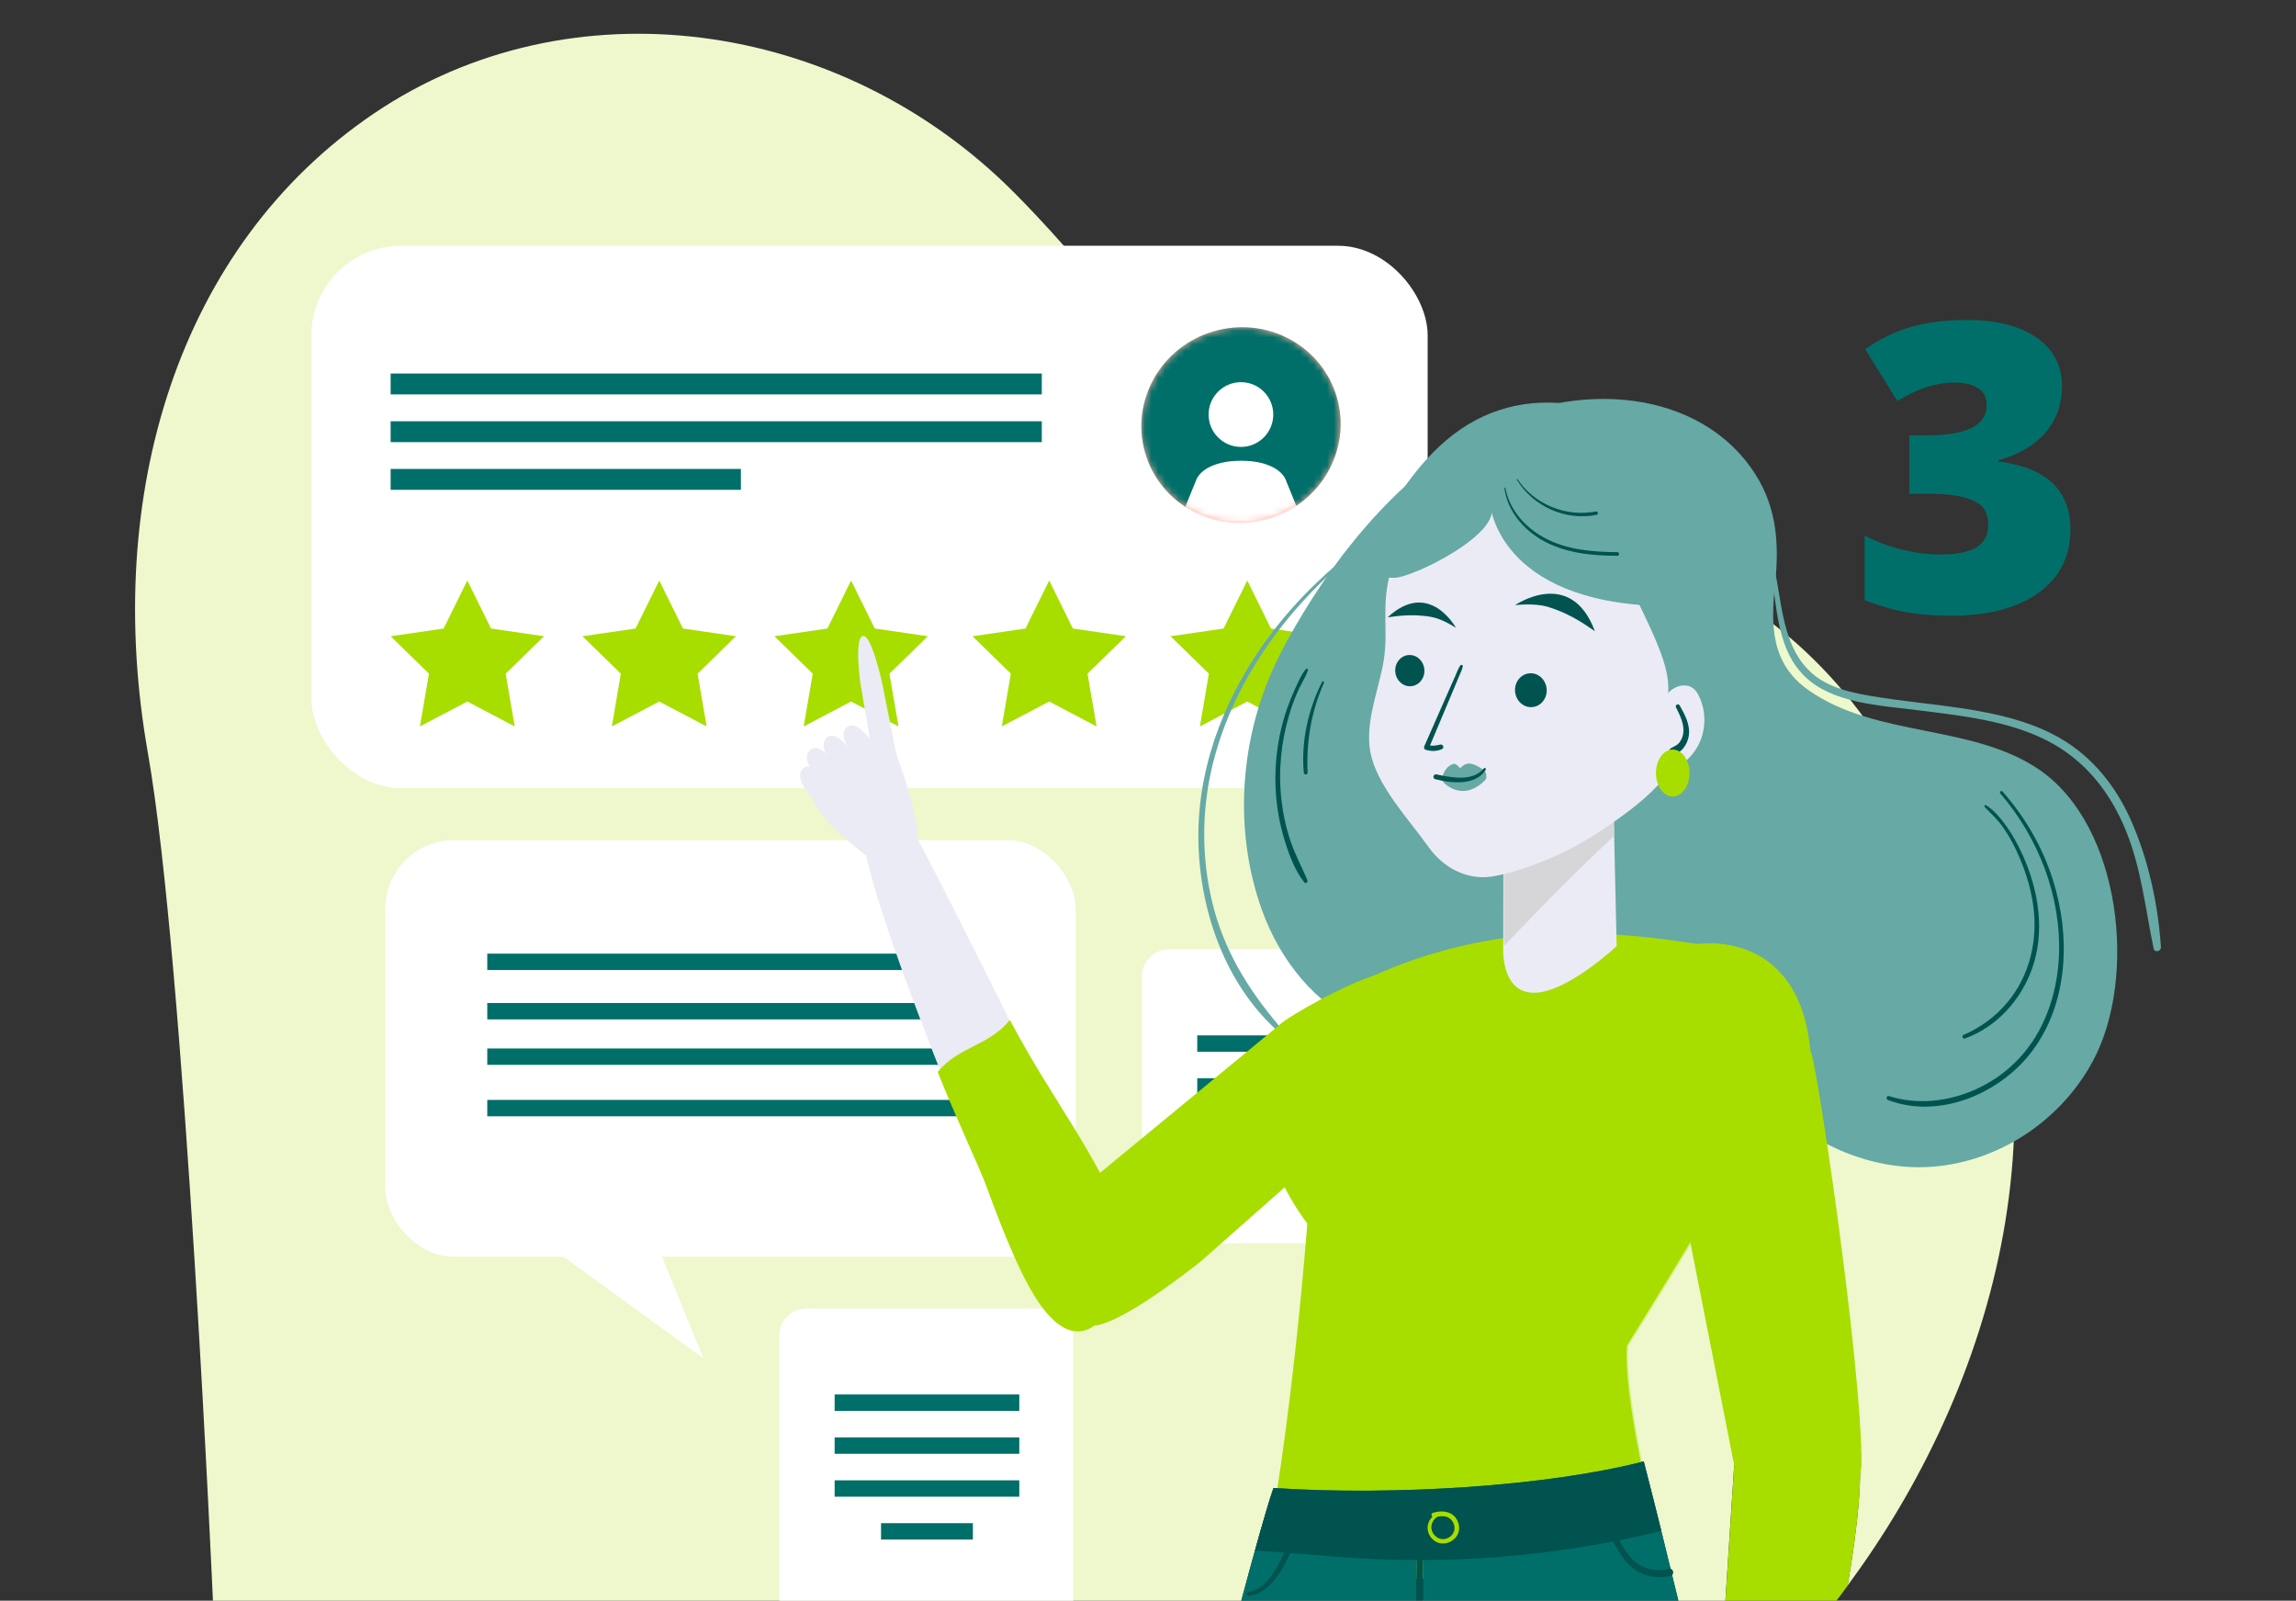
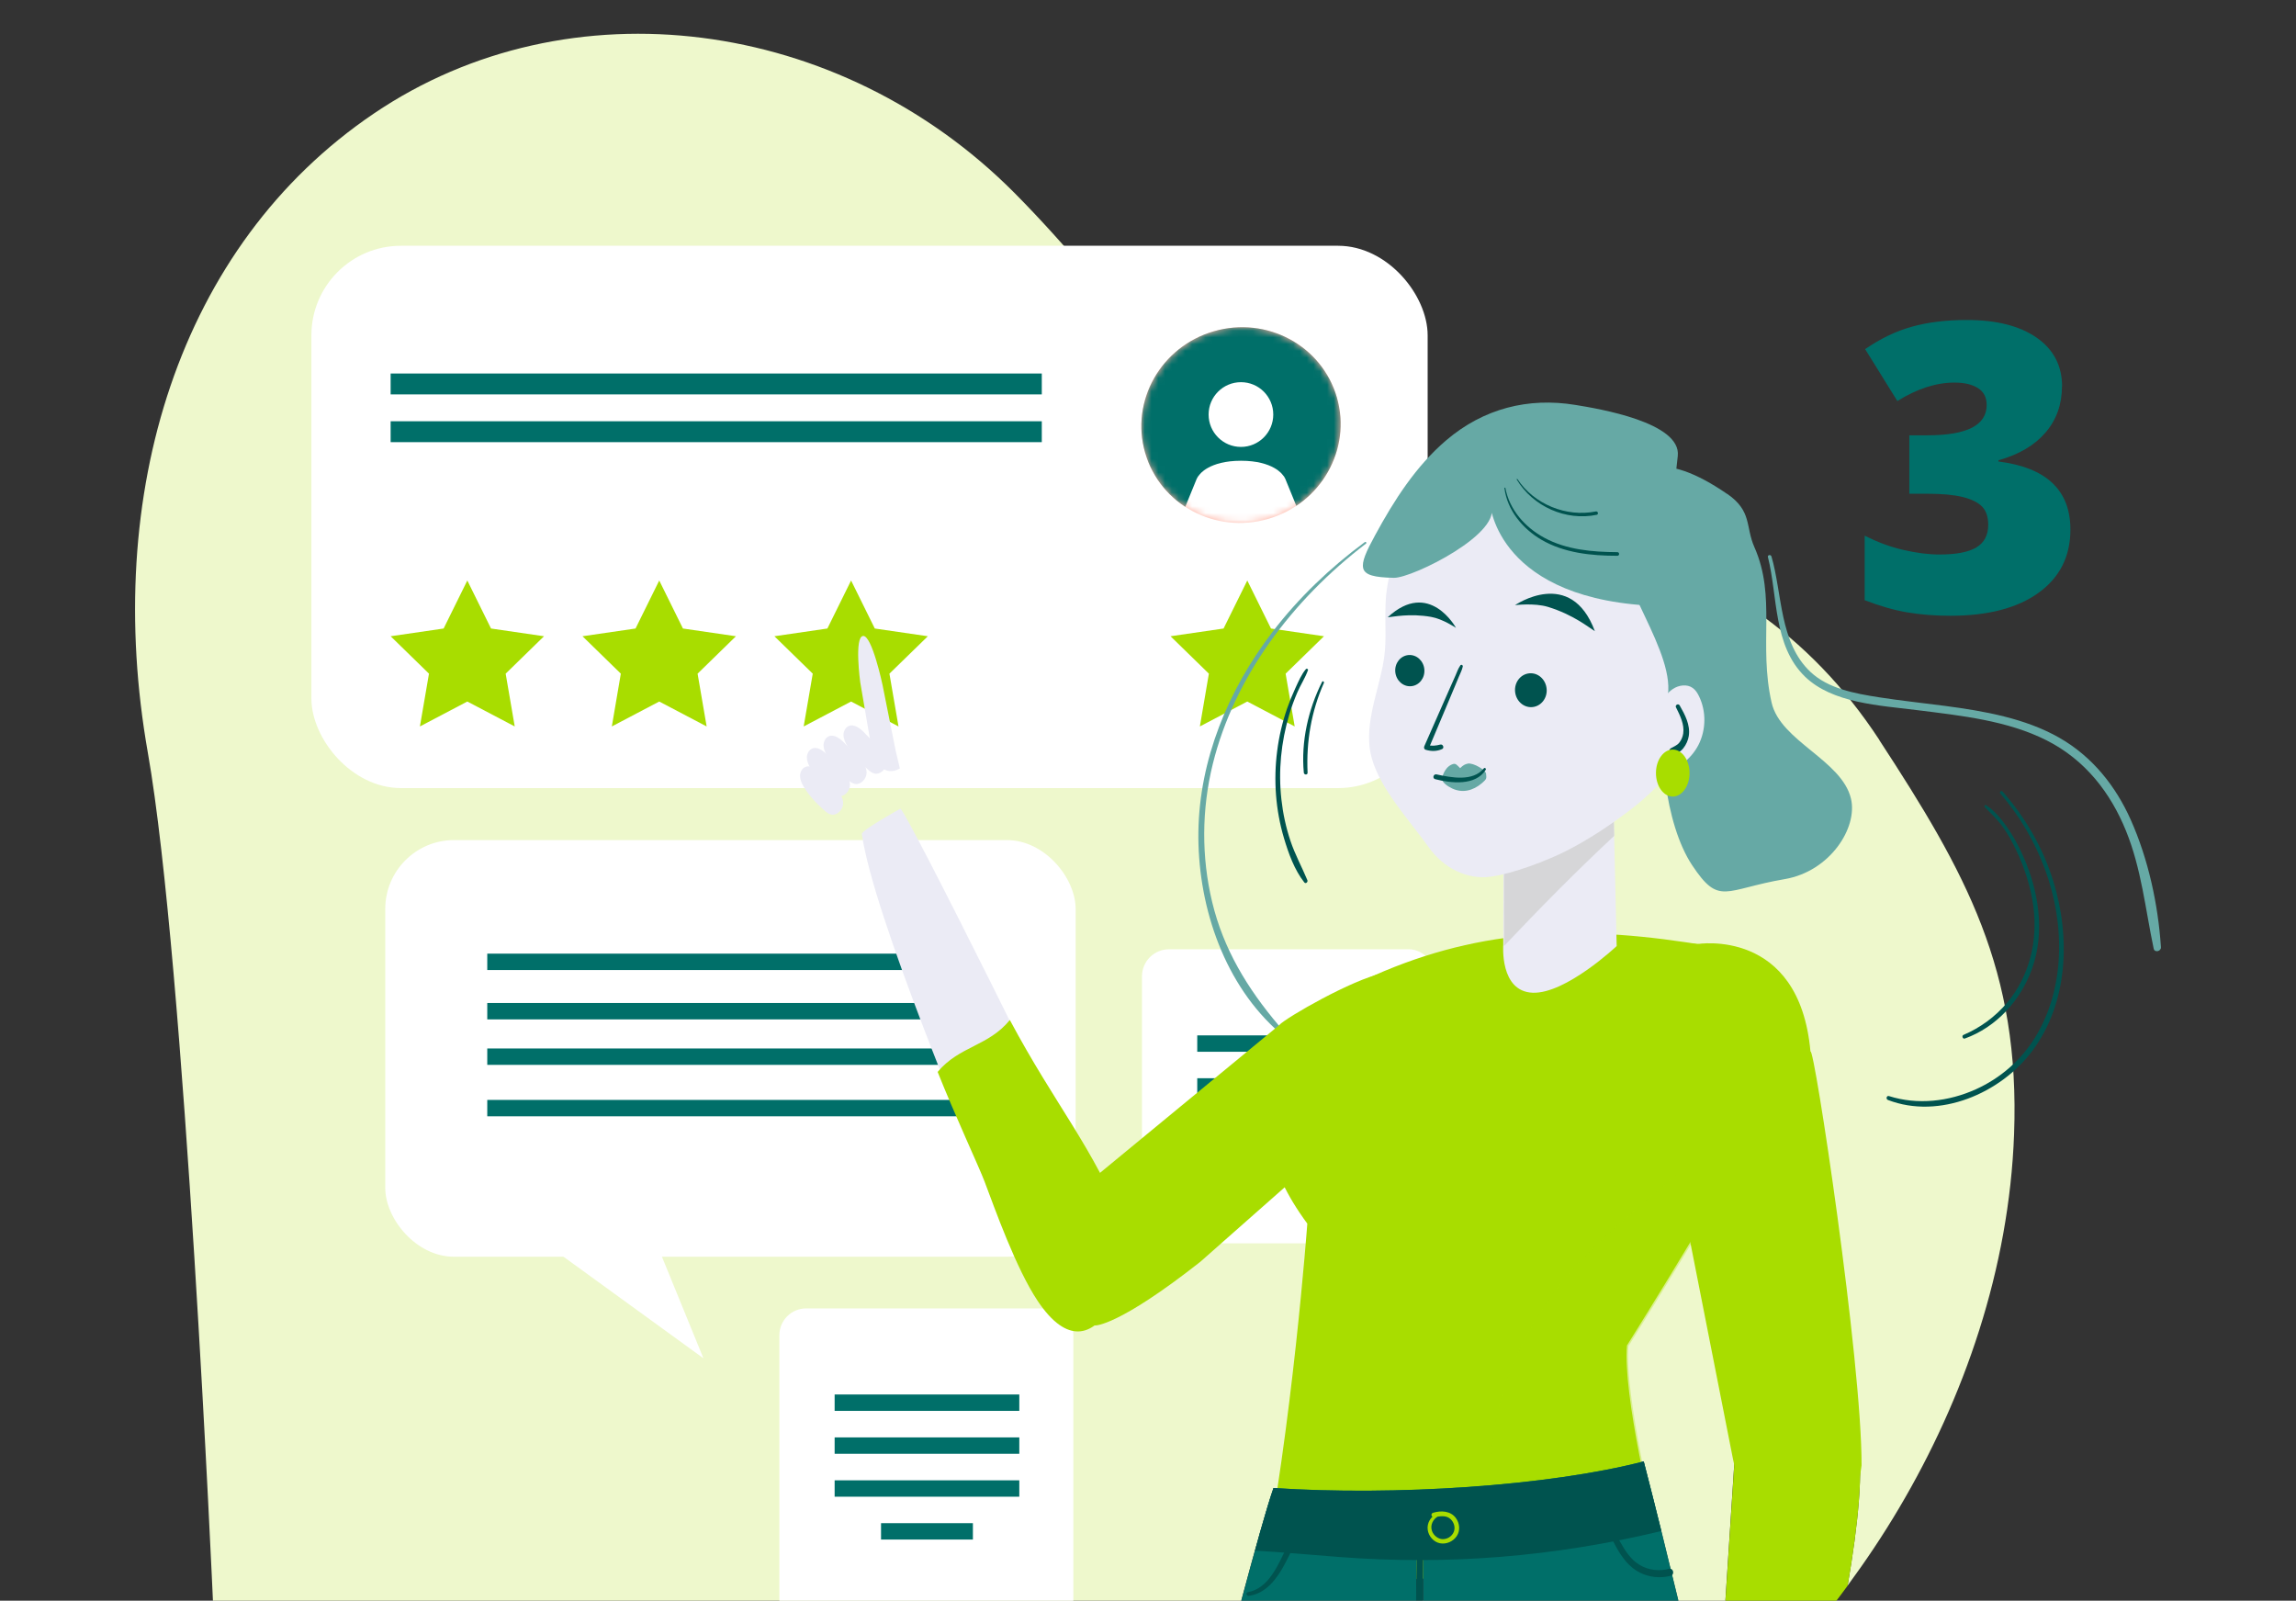
<svg xmlns="http://www.w3.org/2000/svg" xmlns:xlink="http://www.w3.org/1999/xlink" width="340px" height="237px" viewBox="0 0 340 237" version="1.1">
  <rect x="0" y="0" width="340" height="237" fill="#333333" stroke="none" />
  <title>03</title>
  <defs>
    <path d="M10.743,0.597 C2.907,2.855 -1.657,10.909 0.56,18.586 C2.778,26.263 10.922,30.648 18.768,28.381 C26.603,26.113 31.168,18.059 28.95,10.392 C26.733,2.715 18.589,-1.67 10.743,0.597 L10.743,0.597 Z" id="path-1" />
  </defs>
  <g id="03" stroke="none" stroke-width="1" fill="none" fill-rule="evenodd">
    <g transform="translate(20, 5)">
      <path d="M258.314,104.577 C247.922,88.687 233.633,79.439 216.887,74.914 C203.602,71.325 189.522,71.235 176.654,65.915 C157.234,57.89 145.768,39.196 130.186,23.524 C104.402,-2.39 64.318,-7.789 35.361,11.81 C6.394,31.41 -4.833,68.262 1.89,106.427 C7.369,137.502 11.545,232.267 11.545,232.267 L163.737,232.267 C165.815,224.511 167.655,217.938 168.58,215.323 C186.489,216.506 209.221,215.044 223.391,211.385 C225.24,218.505 227.229,226.629 228.591,232.267 L235.483,232.267 L237.233,205.349 C244.76,190.513 255.082,207.994 255.082,207.994 C255.977,212.578 255.172,220.653 253.6,229.771 C256.295,226.112 258.841,222.313 261.188,218.346 C270.883,201.998 277.516,182.876 278.251,162.948 C279.156,138.625 271.151,124.246 258.294,104.577 L258.314,104.577 Z" id="Path" fill="#EEF8CC" fill-rule="nonzero" />
      <rect id="Rectangle" fill="#FFFFFF" fill-rule="nonzero" transform="translate(88.168, 150.23) rotate(180) translate(-88.168, -150.23)" x="37.051" y="119.384" width="102.234" height="61.692" rx="10.19" />
      <polygon id="Path" fill="#FFFFFF" fill-rule="nonzero" points="47.542 169.531 84.166 196.111 73.307 169.531" />
      <rect id="Rectangle" fill="#006F69" fill-rule="nonzero" style="mix-blend-mode: multiply;" x="52.156" y="150.24" width="72.034" height="2.426" />
      <rect id="Rectangle" fill="#006F69" fill-rule="nonzero" style="mix-blend-mode: multiply;" x="52.156" y="157.857" width="72.034" height="2.426" />
      <rect id="Rectangle" fill="#006F69" fill-rule="nonzero" style="mix-blend-mode: multiply;" x="52.156" y="136.199" width="72.034" height="2.426" />
      <rect id="Rectangle" fill="#006F69" fill-rule="nonzero" style="mix-blend-mode: multiply;" x="52.156" y="143.508" width="72.034" height="2.426" />
      <rect id="Rectangle" fill="#FFFFFF" fill-rule="nonzero" transform="translate(108.762, 71.538) rotate(180) translate(-108.762, -71.538)" x="26.113" y="31.39" width="165.298" height="80.297" rx="13.26" />
      <path d="M159.759,44.048 C151.924,46.306 147.359,54.36 149.577,62.037 C151.794,69.714 159.938,74.099 167.784,71.832 C175.62,69.565 180.184,61.51 177.967,53.843 C175.749,46.166 167.605,41.781 159.759,44.048 L159.759,44.048 Z" id="Path" fill="#FFAD9C" fill-rule="nonzero" />
      <g id="Clipped" transform="translate(149.017, 43.451)">
        <mask id="mask-2" fill="white">
          <use xlink:href="#path-1" />
        </mask>
        <g id="Path" />
        <g id="Group" mask="url(#mask-2)" fill-rule="nonzero">
          <path d="M10.743,0.597 C2.907,2.855 -1.657,10.909 0.56,18.586 C2.778,26.263 10.922,30.648 18.768,28.381 C26.603,26.113 31.168,18.059 28.95,10.392 C26.733,2.715 18.589,-1.67 10.743,0.597 L10.743,0.597 Z" id="Path" fill="#006F69" />
          <path d="M14.75,17.721 C12.105,17.721 9.957,15.573 9.957,12.928 C9.957,10.283 12.105,8.135 14.75,8.135 C17.395,8.135 19.533,10.283 19.533,12.928 C19.533,15.573 17.385,17.721 14.75,17.721 Z" id="Path" fill="#FFFFFF" />
          <path d="M2.032,37.519 L8.187,22.464 C8.287,22.225 8.426,22.017 8.595,21.848 C8.595,21.848 9.967,19.769 14.76,19.769 C19.553,19.769 20.915,21.848 20.915,21.848 C21.084,22.017 21.224,22.225 21.323,22.464 L27.478,37.519 C27.876,38.504 27.409,39.617 26.434,40.015 C26.196,40.115 25.947,40.154 25.708,40.154 C24.953,40.154 24.237,39.707 23.938,38.961 L20.607,30.827 L20.16,41.656 L21.323,59.267 C21.413,60.619 20.388,61.802 19.026,61.882 C18.966,61.882 18.917,61.882 18.857,61.882 C17.574,61.882 16.49,60.877 16.401,59.575 L15.436,42.322 C15.436,42.322 15.436,41.636 14.75,41.636 C14.064,41.636 14.064,42.322 14.064,42.322 L13.1,59.575 C13.01,60.877 11.926,61.882 10.643,61.882 C10.584,61.882 10.534,61.882 10.474,61.882 C9.122,61.792 8.088,60.619 8.177,59.267 L9.341,41.656 L8.893,30.827 L5.562,38.961 C5.264,39.707 4.548,40.154 3.792,40.154 C3.553,40.154 3.305,40.105 3.066,40.015 C2.082,39.617 1.614,38.494 2.022,37.519 L2.032,37.519 Z" id="Path" fill="#FFFFFF" />
        </g>
      </g>
      <rect id="Rectangle" fill="#006F69" fill-rule="nonzero" x="37.847" y="50.303" width="96.426" height="3.093" />
      <rect id="Rectangle" fill="#006F69" fill-rule="nonzero" x="37.847" y="57.373" width="96.426" height="3.093" />
-       <rect id="Rectangle" fill="#006F69" fill-rule="nonzero" x="37.847" y="64.433" width="51.868" height="3.093" />
      <polygon id="Path" fill="#A8DD00" fill-rule="nonzero" points="49.203 80.95 52.713 88.06 60.559 89.204 54.881 94.743 56.223 102.559 49.203 98.869 42.182 102.559 43.525 94.743 37.847 89.204 45.693 88.06" />
      <polygon id="Path" fill="#A8DD00" fill-rule="nonzero" points="77.623 80.95 81.133 88.06 88.979 89.204 83.301 94.743 84.643 102.559 77.623 98.869 70.602 102.559 71.935 94.743 66.257 89.204 74.112 88.06" />
      <polygon id="Path" fill="#A8DD00" fill-rule="nonzero" points="106.032 80.95 109.543 88.06 117.398 89.204 111.71 94.743 113.053 102.559 106.032 98.869 99.012 102.559 100.354 94.743 94.676 89.204 102.522 88.06" />
-       <polygon id="Path" fill="#A8DD00" fill-rule="nonzero" points="135.367 80.95 138.877 88.06 146.723 89.204 141.045 94.743 142.387 102.559 135.367 98.869 128.347 102.559 129.689 94.743 124.011 89.204 131.857 88.06" />
      <polygon id="Path" fill="#A8DD00" fill-rule="nonzero" points="164.702 80.95 168.212 88.06 176.058 89.204 170.38 94.743 171.722 102.559 164.702 98.869 157.681 102.559 159.014 94.743 153.336 89.204 161.191 88.06" />
      <rect id="Rectangle" fill="#FFFFFF" fill-rule="nonzero" x="149.11" y="135.552" width="43.535" height="43.535" rx="4" />
      <rect id="Rectangle" fill="#006F69" fill-rule="nonzero" style="mix-blend-mode: multiply;" x="157.293" y="148.301" width="27.346" height="2.426" />
      <rect id="Rectangle" fill="#006F69" fill-rule="nonzero" style="mix-blend-mode: multiply;" x="157.293" y="154.645" width="27.346" height="2.426" />
      <rect id="Rectangle" fill="#006F69" fill-rule="nonzero" style="mix-blend-mode: multiply;" x="157.293" y="160.999" width="27.346" height="2.426" />
      <rect id="Rectangle" fill="#006F69" fill-rule="nonzero" style="mix-blend-mode: multiply;" x="164.165" y="167.353" width="13.603" height="2.426" />
      <path d="M134.969,188.723 L99.39,188.723 C97.192,188.723 95.412,190.503 95.412,192.7 L95.412,232.257 L138.947,232.257 L138.947,192.7 C138.947,190.503 137.167,188.723 134.969,188.723 Z" id="Path" fill="#FFFFFF" fill-rule="nonzero" />
      <rect id="Rectangle" fill="#006F69" fill-rule="nonzero" style="mix-blend-mode: multiply;" x="103.596" y="201.471" width="27.346" height="2.426" />
      <rect id="Rectangle" fill="#006F69" fill-rule="nonzero" style="mix-blend-mode: multiply;" x="103.596" y="207.825" width="27.346" height="2.426" />
      <rect id="Rectangle" fill="#006F69" fill-rule="nonzero" style="mix-blend-mode: multiply;" x="103.596" y="214.179" width="27.346" height="2.426" />
      <rect id="Rectangle" fill="#006F69" fill-rule="nonzero" style="mix-blend-mode: multiply;" x="110.467" y="220.523" width="13.603" height="2.426" />
-       <path d="M170.499,90.069 C176.913,78.325 186.151,66.452 198.451,59.243 C211.617,51.516 230.342,51.884 239.221,64.155 C243.08,69.485 243.527,75.203 242.861,81.477 C242.225,87.474 242.185,93.221 247.783,97.169 C257.896,104.299 272.176,102.121 282.14,109.072 C294.122,117.445 296.489,139.689 290.005,151.95 C284.904,161.586 274.612,167.87 264.032,167.821 C255.758,167.781 246.928,163.783 241.429,157.091 C236.368,150.946 236.169,140.336 227.319,137.76 C217.713,134.976 210.225,143.627 201.703,146.59 C195.309,148.808 188.149,149.385 181.815,146.739 C174.844,143.826 169.594,137.223 166.919,129.865 C162.733,118.369 163.548,105.204 168.411,94.295 C169.057,92.853 169.753,91.441 170.509,90.059 L170.499,90.069 Z" id="Path" fill="#66A9A5" fill-rule="nonzero" />
      <path d="M242.314,77.351 C243.945,82.919 243.477,90.148 248.111,94.494 C250.746,96.96 254.625,97.676 258.254,98.243 C261.496,98.75 264.767,99.088 268.019,99.516 C273.876,100.291 279.852,101.345 284.894,104.199 C289.876,107.023 293.326,111.448 295.524,116.371 C298.129,122.208 299.581,128.89 299.999,135.244 C300.039,135.861 299.064,136.099 298.925,135.453 C297.682,129.566 297.115,123.64 294.818,118.001 C292.561,112.443 288.822,107.521 283.064,104.617 C277.287,101.693 270.475,100.967 263.962,100.152 C258.334,99.446 251.353,99.128 247.276,95.17 C242.553,90.576 243.269,83.267 241.797,77.46 C241.727,77.172 242.215,77.072 242.304,77.361 L242.304,77.361 L242.314,77.351 Z" id="Path" fill="#66A9A5" fill-rule="nonzero" />
      <path d="M182.302,75.471 C171.265,83.904 162.763,95.319 159.6,108.097 C157.93,114.849 157.9,121.89 159.501,128.552 C161.172,135.513 164.692,141.32 169.385,146.859 C169.674,147.197 169.156,147.614 168.828,147.316 C160.863,139.928 157.313,128.472 157.462,118.131 C157.622,107.57 161.778,97.229 168.5,88.478 C172.319,83.506 176.933,79.091 182.094,75.272 C182.243,75.163 182.442,75.362 182.292,75.471 L182.292,75.471 L182.302,75.471 Z" id="Path" fill="#66A9A5" fill-rule="nonzero" />
      <path d="M200.808,75.69 C201.822,77.062 202.409,78.594 203.742,79.807 C205.074,81.02 206.804,81.716 208.733,82.193 C211.717,82.929 214.899,83.168 217.683,84.301 C222.923,86.429 226.513,90.884 226.593,95.787 C226.593,96.125 225.897,96.184 225.857,95.856 C225.121,89.781 220.507,85.296 213.258,83.764 C210.503,83.178 207.53,82.83 205.173,81.547 C202.827,80.264 201.246,77.997 200.52,75.779 C200.47,75.64 200.738,75.581 200.818,75.69 L200.818,75.69 L200.808,75.69 Z" id="Path" fill="#FF7151" fill-rule="nonzero" />
      <path d="M276.223,112.502 C281.901,119.085 285.272,127.806 284.894,136.547 C284.705,140.743 283.611,144.94 281.404,148.539 C279.305,151.96 276.243,154.635 272.583,156.286 C268.576,158.095 263.972,158.632 259.736,157.29 C259.368,157.171 259.219,157.727 259.577,157.867 C267.204,160.79 276.253,156.882 280.946,150.608 C286.286,143.458 286.624,133.703 284.049,125.43 C282.527,120.537 279.932,116.033 276.541,112.194 C276.352,111.975 276.024,112.284 276.213,112.502 L276.213,112.502 L276.223,112.502 Z" id="Path" fill="#00534F" fill-rule="nonzero" style="mix-blend-mode: multiply;" />
      <path d="M273.896,114.481 C274.861,115.466 275.825,116.371 276.631,117.504 C277.376,118.568 278.013,119.712 278.57,120.895 C279.793,123.49 280.708,126.265 281.095,129.119 C281.791,134.23 280.578,139.48 277.217,143.468 C275.477,145.536 273.24,147.177 270.754,148.231 C270.455,148.36 270.654,148.887 270.963,148.768 C275.636,147.078 279.206,143.14 280.887,138.506 C282.885,132.997 281.901,126.832 279.524,121.601 C278.868,120.149 278.112,118.737 277.187,117.435 C276.342,116.251 275.348,114.998 274.105,114.223 C273.946,114.123 273.767,114.342 273.906,114.481 L273.906,114.481 L273.896,114.481 Z" id="Path" fill="#00534F" fill-rule="nonzero" style="mix-blend-mode: multiply;" />
      <path d="M173.403,94.047 C172.716,94.842 172.269,95.936 171.821,96.89 C171.364,97.875 170.956,98.879 170.598,99.903 C169.892,101.952 169.395,104.06 169.127,106.208 C168.57,110.514 168.898,114.949 170.141,119.115 C170.807,121.353 171.682,123.799 173.144,125.648 C173.363,125.917 173.711,125.589 173.601,125.32 C172.786,123.361 171.772,121.532 171.096,119.503 C170.419,117.474 169.982,115.436 169.753,113.348 C169.286,109.151 169.703,104.885 170.907,100.848 C171.235,99.734 171.633,98.641 172.09,97.577 C172.567,96.443 173.283,95.379 173.691,94.225 C173.741,94.076 173.522,93.937 173.412,94.056 L173.412,94.056 L173.403,94.047 Z" id="Path" fill="#00534F" fill-rule="nonzero" style="mix-blend-mode: multiply;" />
      <path d="M175.779,95.956 C173.721,100.053 172.647,104.816 173.074,109.4 C173.104,109.748 173.651,109.778 173.631,109.4 C173.422,104.786 174.178,100.341 176.048,96.115 C176.127,95.936 175.869,95.767 175.779,95.956 L175.779,95.956 Z" id="Path" fill="#00534F" fill-rule="nonzero" style="mix-blend-mode: multiply;" />
      <path d="M200.211,65.895 C198.859,69.594 201.643,73.224 204.746,74.954 C208.694,77.152 213.337,77.579 217.494,79.29 C225.141,82.442 231.455,88.856 233.673,96.91 C235.055,101.952 234.737,107.113 233.315,112.105 C233.176,112.582 233.872,112.751 234.051,112.314 C237.272,104.169 235.433,94.504 230.172,87.643 C227.766,84.5 224.664,81.895 221.213,79.966 C219.413,78.962 217.514,78.136 215.555,77.51 C213.357,76.804 211.09,76.356 208.883,75.68 C206.526,74.964 204.199,74 202.479,72.18 C200.898,70.509 199.903,68.312 200.669,66.024 C200.768,65.726 200.311,65.607 200.201,65.895 L200.201,65.895 L200.211,65.895 Z" id="Path" fill="#D1361D" fill-rule="nonzero" />
      <path d="M227.498,81.328 C228.214,82.114 229.089,82.75 229.834,83.506 C230.53,84.212 231.187,84.958 231.803,85.743 C233.076,87.354 234.18,89.114 235.075,90.964 C236.865,94.653 237.829,98.74 237.829,102.837 C237.829,105.164 237.491,107.471 236.954,109.728 C236.855,110.136 237.461,110.315 237.591,109.907 C240.067,101.882 237.929,92.694 232.887,86.101 C232.151,85.147 231.356,84.232 230.501,83.377 C229.645,82.521 228.77,81.587 227.736,81.01 C227.537,80.901 227.329,81.149 227.488,81.328 L227.488,81.328 L227.498,81.328 Z" id="Path" fill="#D1361D" fill-rule="nonzero" />
      <path d="M202.499,62.047 C202.061,62.713 202.021,63.747 202.011,64.523 C202.001,65.418 202.121,66.323 202.369,67.188 C202.856,68.859 203.871,70.579 205.313,71.593 C205.631,71.812 205.999,71.335 205.73,71.066 C205.134,70.469 204.527,69.893 204.06,69.197 C203.592,68.501 203.234,67.755 202.976,66.969 C202.717,66.184 202.578,65.408 202.558,64.603 C202.548,64.195 202.558,63.797 202.608,63.389 C202.658,62.962 202.787,62.554 202.777,62.126 C202.777,61.977 202.578,61.928 202.499,62.047 L202.499,62.047 L202.499,62.047 Z" id="Path" fill="#D1361D" fill-rule="nonzero" />
      <path d="M197.815,62.355 C197.169,63.648 196.274,64.791 195.2,65.756 C194.126,66.721 192.823,67.516 191.491,68.182 C191.192,68.331 191.381,68.859 191.709,68.739 C194.543,67.675 196.92,65.318 198.173,62.574 C198.282,62.335 197.934,62.107 197.805,62.355 L197.805,62.355 L197.815,62.355 Z" id="Path" fill="#D1361D" fill-rule="nonzero" />
      <path d="M236.189,135.493 L229.735,134.528 C211.736,131.833 196.711,132.848 180.433,140.853 C178.653,141.728 177.569,144.373 177.569,144.373 C177.569,144.373 176.077,147.565 174.158,152.606 C174.158,152.606 160.814,158.851 173.591,176.173 C173.591,176.173 171.394,206.184 166.68,229.682 C175.64,229.582 184.58,229.016 193.529,228.598 C203.503,228.14 213.984,227.305 223.918,228.489 C224.803,228.598 225.867,228.757 226.98,228.986 C224.405,218.833 220.338,201.322 220.925,194.222 C220.925,194.222 240.514,162.948 241.479,158.603 C242.443,154.257 246.769,137.551 236.179,135.463 L236.189,135.493 Z" id="Path" fill="#A8DD00" fill-rule="nonzero" />
      <path d="M218.459,89.383 C218.339,89.89 219.403,135.075 219.403,135.075 C219.403,135.075 211.886,142.165 206.973,141.986 C202.061,141.807 202.608,134.916 202.608,134.916 L202.648,106.894 L218.468,89.373 L218.459,89.383 Z" id="Path" fill="#EBEBF5" fill-rule="nonzero" />
      <path d="M202.687,109.022 L218.459,89.383 C218.399,89.691 218.727,104.955 219.035,118.757 C213.487,123.928 208.067,129.417 202.727,135.065 L202.687,109.012 L202.687,109.022 Z" id="Path" fill="#D6D6D8" fill-rule="nonzero" />
      <path d="M207.56,59.402 C199.058,60.565 192.962,65.478 188.845,72.826 C186.698,76.674 185.315,80.205 185.176,84.51 C185.057,88.011 185.425,90.288 184.759,93.629 C183.883,97.994 181.875,102.867 183.148,107.302 C184.48,111.936 188.587,116.291 191.6,120.487 C193.718,123.441 197.149,125.29 200.758,124.803 C204.06,124.356 209.091,122.436 212.025,120.945 C215.326,119.264 218.419,117.186 221.372,114.949 C227.458,110.345 231.147,104.488 234.508,97.577 C236.845,92.764 238.068,87.364 237.332,82.024 C235.353,67.556 222.028,57.443 207.56,59.412 L207.56,59.402 Z" id="Path" fill="#EBEBF5" fill-rule="nonzero" />
      <path d="M204.358,97.388 C204.477,98.77 205.611,99.804 206.904,99.695 C208.196,99.585 209.151,98.382 209.032,97 C208.912,95.618 207.779,94.583 206.486,94.693 C205.193,94.802 204.239,96.005 204.358,97.388 Z" id="Path" fill="#00534F" fill-rule="nonzero" style="mix-blend-mode: multiply;" />
      <path d="M186.618,94.474 C186.727,95.747 187.772,96.702 188.965,96.602 C190.158,96.503 191.033,95.389 190.924,94.116 C190.814,92.843 189.77,91.889 188.577,91.988 C187.384,92.088 186.509,93.201 186.618,94.474 Z" id="Path" fill="#00534F" fill-rule="nonzero" style="mix-blend-mode: multiply;" />
      <path d="M197.357,108.067 C196.95,108.137 196.642,108.316 196.224,108.734 C195.717,108.266 195.597,107.938 195.021,108.177 C193.758,108.694 193.509,110.365 193.509,110.365 C193.629,110.862 194.275,111.379 195.051,111.747 C196.552,112.453 198.123,112.095 199.466,110.941 C200.192,110.315 200.132,110.255 200.062,109.539 C200.013,109.032 198.213,107.918 197.357,108.058 L197.357,108.067 Z" id="Path" fill="#66A9A5" fill-rule="nonzero" />
      <path d="M196.244,93.539 C195.926,93.977 195.747,94.534 195.528,95.031 C195.309,95.528 195.08,96.045 194.852,96.552 C194.414,97.527 193.987,98.511 193.559,99.486 C192.684,101.485 191.809,103.473 190.924,105.472 C190.824,105.691 190.884,105.949 191.143,106.019 C191.938,106.258 192.783,106.258 193.549,105.91 C193.927,105.741 193.678,105.144 193.29,105.243 C192.624,105.412 192.018,105.492 191.341,105.303 L191.6,105.76 C192.445,103.752 193.29,101.743 194.136,99.734 C194.553,98.75 194.961,97.766 195.379,96.771 C195.587,96.264 195.806,95.747 196.015,95.24 C196.224,94.733 196.502,94.225 196.612,93.689 C196.651,93.47 196.383,93.34 196.244,93.529 L196.244,93.529 L196.244,93.539 Z" id="Path" fill="#00534F" fill-rule="nonzero" style="mix-blend-mode: multiply;" />
      <path d="M185.504,86.4 C186.27,86.34 188.756,85.783 191.928,86.34 C193.648,86.638 195.607,87.961 195.607,87.961 C195.607,87.961 191.65,80.692 185.494,86.4 L185.504,86.4 Z" id="Path" fill="#00534F" fill-rule="nonzero" />
      <path d="M216.161,88.448 C215.356,87.961 212.979,86.002 209.231,84.858 C207.202,84.242 204.348,84.6 204.348,84.6 C204.348,84.6 212.621,78.892 216.171,88.448 L216.161,88.448 Z" id="Path" fill="#00534F" fill-rule="nonzero" />
      <path d="M199.734,108.764 C198.103,110.772 194.891,110.126 192.724,109.658 C192.266,109.559 192.067,110.245 192.525,110.365 C194.872,110.971 198.491,111.389 200.013,108.982 C200.122,108.813 199.863,108.594 199.734,108.764 L199.734,108.764 Z" id="Path" fill="#00534F" fill-rule="nonzero" style="mix-blend-mode: multiply;" />
      <path d="M235.771,68.123 C239.48,70.678 238.456,72.985 239.788,75.988 C243.08,83.406 240.385,90.377 242.344,99.028 C243.647,104.756 252.735,107.53 254.098,113.248 C255.132,117.554 250.995,124.018 244.303,125.161 C235.333,126.692 234.617,129.188 230.57,123.093 C226.493,116.937 225.37,104.856 226.871,98.561 C228.492,91.779 218.956,80.801 219.393,73.671 C220.099,62.266 226.702,61.898 235.761,68.133 L235.771,68.123 Z" id="Path" fill="#66A9A5" fill-rule="nonzero" />
      <path d="M231.594,98.084 C231.366,97.616 231.087,97.159 230.66,96.861 C229.815,96.254 228.591,96.433 227.726,97.01 C226.861,97.587 226.265,98.481 225.688,99.347 L225.688,109.559 C228.154,109.141 230.371,107.511 231.515,105.293 C232.649,103.076 232.688,100.321 231.594,98.084 L231.594,98.084 Z" id="Path" fill="#EBEBF5" fill-rule="nonzero" />
      <path d="M228.194,99.744 C228.77,100.908 229.457,102.25 229.258,103.593 C229.188,104.09 228.979,104.587 228.661,104.975 C228.313,105.393 227.856,105.532 227.408,105.8 C227.12,105.979 227.12,106.486 227.498,106.566 C228.9,106.864 229.914,105.124 230.083,103.961 C230.332,102.33 229.506,100.808 228.731,99.446 C228.532,99.098 228.015,99.386 228.184,99.744 L228.184,99.744 L228.194,99.744 Z" id="Path" fill="#00534F" fill-rule="nonzero" style="mix-blend-mode: multiply;" />
      <path d="M181.865,79.141 C182.143,80.155 183.516,80.503 186.429,80.553 C189.164,80.602 203.006,73.741 200.669,69.644 C200.669,69.644 201.673,84.093 225.986,84.739 C225.986,84.739 228.452,62.554 228.452,62.514 C228.999,57.532 216.679,55.504 213.308,54.957 C206.287,53.803 199.684,55.494 194.185,60.168 C189.651,64.026 186.439,69.077 183.625,74.258 C182.312,76.664 181.616,78.196 181.875,79.141 L181.865,79.141 Z" id="Path" fill="#66A9A5" fill-rule="nonzero" />
      <path d="M202.787,67.297 C203.205,70.569 205.492,73.303 208.276,74.924 C211.647,76.883 215.684,77.291 219.503,77.291 C219.851,77.291 219.851,76.754 219.503,76.754 C215.823,76.734 211.965,76.406 208.674,74.616 C205.84,73.075 203.523,70.489 202.926,67.258 C202.906,67.158 202.767,67.198 202.777,67.297 L202.777,67.297 L202.787,67.297 Z" id="Path" fill="#00534F" fill-rule="nonzero" style="mix-blend-mode: multiply;" />
      <path d="M204.607,66.005 C207.003,69.992 211.866,72.17 216.44,71.225 C216.768,71.156 216.639,70.658 216.311,70.728 C211.935,71.603 207.182,69.674 204.716,65.945 C204.666,65.875 204.557,65.935 204.597,66.005 L204.597,66.005 L204.607,66.005 Z" id="Path" fill="#00534F" fill-rule="nonzero" style="mix-blend-mode: multiply;" />
      <path d="M210.354,185.998 C201.305,198.458 198.988,210.241 201.971,225.376 C202.32,227.146 203.185,228.737 204.348,230.219 C210.603,229.692 216.917,230.179 223.242,229.801 C224.415,229.732 225.857,229.632 227.368,229.622 C224.823,219.609 220.577,201.54 221.143,194.321 C222.257,192.531 240.743,162.978 241.698,158.682 L241.847,158.036 C241.976,157.469 242.145,156.733 242.314,155.918 C235.174,164.44 216.977,176.889 210.364,185.998 L210.354,185.998 Z" id="Path" fill="#A8DD00" fill-rule="nonzero" opacity="0.3" style="mix-blend-mode: multiply;" />
      <ellipse id="Oval" fill="#A8DD00" fill-rule="nonzero" cx="227.706" cy="109.46" rx="2.486" ry="3.48" />
      <path d="M168.59,215.313 C167.655,217.928 165.825,224.511 163.747,232.257 L189.711,232.257 C189.75,227.156 189.85,222.065 190.208,216.973 C190.248,216.417 191.113,216.427 191.083,216.983 C190.934,219.539 190.834,222.095 190.775,224.65 C190.725,227.186 190.715,229.722 190.725,232.257 L228.611,232.257 C227.249,226.619 225.26,218.495 223.411,211.375 C209.231,215.034 186.509,216.496 168.6,215.313 L168.59,215.313 Z" id="Path" fill="#006F69" fill-rule="nonzero" />
      <path d="M255.092,207.994 C255.092,207.994 244.77,190.513 237.243,205.349 L235.492,232.267 L251.741,232.267 C252.377,231.452 252.994,230.607 253.61,229.771 C255.181,220.653 255.987,212.578 255.092,207.994 Z" id="Path" fill="#A8DD00" fill-rule="nonzero" />
      <path d="M231.356,134.777 C231.356,134.777 246.451,132.271 248.101,150.707 C248.609,149.573 255.718,196.529 255.669,211.972 C255.669,211.972 254.078,225.933 246.302,225.038 C246.302,225.038 239.868,226.42 236.646,211.126 L223.967,146.739 C223.967,146.739 223.918,133.862 231.356,134.787 L231.356,134.777 Z" id="Path" fill="#A8DD00" fill-rule="nonzero" />
      <path d="M169.425,146.789 L136.849,173.638 C136.849,173.638 134.134,189.767 142.198,191.249 C142.198,191.249 145.56,191.418 157.751,181.822 L176.197,165.533 C176.197,165.533 199.068,136.249 184.669,139.132 C180.333,139.997 170.419,145.675 169.425,146.779 L169.425,146.789 Z" id="Path" fill="#A8DD00" fill-rule="nonzero" />
      <path d="M107.623,118.489 C109.393,130.76 123.603,164.092 125.781,169.889 C127.322,173.986 129.868,179.296 133.577,182.2 C144.993,191.129 144.118,176.671 142.328,172.534 C139.195,165.335 113.958,114.432 113.311,114.74 C113.311,114.74 107.544,117.952 107.623,118.479 L107.623,118.489 Z" id="Path" fill="#EBEBF5" fill-rule="nonzero" />
      <path d="M146.842,177.019 C141.552,164.3 136.431,158.901 129.54,146.023 C126.358,149.931 122.092,149.852 118.85,153.71 C121.426,160.174 125.035,167.91 125.781,169.889 C127.322,173.986 130.465,182.846 133.677,187.639 C142.527,200.844 148.573,181.175 146.842,177.009 L146.842,177.019 Z" id="Path" fill="#A8DD00" fill-rule="nonzero" />
-       <path d="M107.156,120.806 C106.778,120.487 98.535,114.243 100.523,111.25 C102.512,108.256 105.495,105.87 106.927,105.532 C108.359,105.194 110.666,102.797 112.178,105.641 C113.689,108.485 115.509,115.336 115.917,118.071 C116.215,120.05 112.844,125.698 107.146,120.806 L107.156,120.806 Z" id="Path" fill="#EBEBF5" fill-rule="nonzero" />
      <path d="M109.185,106.536 L107.385,96.005 C107.385,96.005 106.48,89.313 107.802,89.164 C109.125,89.015 110.686,96.403 110.686,96.403 L112.615,106.059 L113.252,108.773 C113.252,108.773 110.636,110.563 109.185,106.526 L109.185,106.536 Z" id="Path" fill="#EBEBF5" fill-rule="nonzero" />
      <path d="M110.825,106.407 C109.881,105.432 108.936,104.458 107.991,103.483 C107.355,102.827 106.45,102.121 105.635,102.519 C105.137,102.757 104.889,103.344 104.909,103.891 C104.929,104.438 105.177,104.955 105.456,105.422 C106.251,106.755 107.335,107.888 108.489,108.913 C108.787,109.181 109.105,109.44 109.493,109.529 C110.378,109.738 111.243,108.853 111.283,107.948 C111.323,107.043 110.756,106.208 110.07,105.611" id="Path" fill="#EBEBF5" fill-rule="nonzero" />
      <path d="M107.872,107.928 C106.927,106.954 105.983,105.979 105.038,105.005 C104.402,104.348 103.497,103.642 102.681,104.04 C102.184,104.279 101.935,104.866 101.955,105.412 C101.975,105.959 102.224,106.476 102.502,106.944 C103.298,108.276 104.382,109.41 105.535,110.434 C105.833,110.703 106.152,110.961 106.54,111.051 C107.425,111.259 108.29,110.374 108.329,109.47 C108.369,108.565 107.802,107.729 107.116,107.133" id="Path" fill="#EBEBF5" fill-rule="nonzero" />
      <path d="M105.406,109.748 C104.461,108.773 103.517,107.799 102.572,106.824 C101.935,106.168 101.031,105.462 100.215,105.86 C99.718,106.099 99.469,106.685 99.489,107.232 C99.509,107.779 99.758,108.296 100.036,108.764 C100.832,110.096 101.916,111.23 103.069,112.254 C103.367,112.522 103.686,112.781 104.073,112.87 C104.958,113.079 105.824,112.194 105.863,111.289 C105.903,110.384 105.336,109.549 104.65,108.952" id="Path" fill="#EBEBF5" fill-rule="nonzero" />
      <path d="M104.392,112.473 C103.447,111.498 102.502,110.524 101.558,109.549 C100.921,108.893 100.016,108.187 99.201,108.585 C98.704,108.823 98.455,109.41 98.475,109.957 C98.495,110.504 98.743,111.021 99.022,111.488 C99.817,112.821 100.901,113.954 102.055,114.978 C102.353,115.247 102.671,115.506 103.059,115.595 C103.944,115.804 104.809,114.919 104.849,114.014 C104.889,113.109 104.322,112.274 103.636,111.677" id="Path" fill="#EBEBF5" fill-rule="nonzero" />
      <path d="M178.345,225.535 C194.494,226.768 210.116,225.505 226.016,221.687 C225.171,218.276 224.276,214.726 223.411,211.385 C209.231,215.044 186.509,216.506 168.6,215.323 C167.993,217.013 167.019,220.354 165.845,224.591 C170.022,224.829 174.188,225.217 178.355,225.535 L178.345,225.535 Z" id="Path" fill="#00534F" fill-rule="nonzero" />
      <path d="M216.142,214 C216.549,217.6 217.623,221.07 219.423,224.223 C220.258,225.674 221.283,227.067 222.814,227.832 C224.236,228.548 225.847,228.717 227.388,228.319 C228.054,228.15 227.796,227.106 227.13,227.285 C225.688,227.673 224.117,227.484 222.834,226.728 C221.462,225.923 220.596,224.511 219.841,223.159 C218.25,220.325 217.166,217.172 216.689,213.95 C216.649,213.642 216.112,213.702 216.152,214.01 L216.152,214.01 L216.142,214 Z" id="Path" fill="#00534F" fill-rule="nonzero" />
      <path d="M164.94,231.283 C167.486,230.945 169.107,228.727 170.23,226.619 C171.672,223.894 173.064,220.921 173.323,217.809 C173.373,217.222 172.458,217.212 172.408,217.799 C172.179,220.692 170.867,223.477 169.594,226.042 C168.59,228.061 167.198,230.308 164.801,230.736 C164.433,230.805 164.582,231.342 164.94,231.293 L164.94,231.293 L164.94,231.283 Z" id="Path" fill="#00534F" fill-rule="nonzero" />
      <path d="M192.783,219.131 C191.868,219.529 191.282,220.513 191.421,221.508 C191.55,222.453 192.286,223.308 193.231,223.497 C194.185,223.686 195.18,223.238 195.717,222.443 C196.274,221.617 196.154,220.523 195.578,219.748 C194.792,218.694 193.4,218.634 192.226,218.982 C191.799,219.101 191.968,219.698 192.386,219.638 C193.211,219.509 194.146,219.29 194.822,219.937 C195.319,220.414 195.558,221.19 195.269,221.846 C194.981,222.502 194.315,222.9 193.638,222.89 C192.962,222.88 192.286,222.343 192.057,221.687 C191.749,220.832 192.197,219.907 192.982,219.499 C193.231,219.37 193.022,219.012 192.773,219.121 L192.773,219.121 L192.783,219.131 Z" id="Path" fill="#A8DD00" fill-rule="nonzero" />
      <path d="M190.765,224.65 C190.814,222.095 190.914,219.539 191.073,216.983 C191.103,216.427 190.238,216.417 190.198,216.973 C189.84,222.065 189.74,227.156 189.701,232.257 L190.715,232.257 C190.715,229.722 190.715,227.186 190.765,224.65 L190.765,224.65 Z" id="Path" fill="#00534F" fill-rule="nonzero" />
      <path d="M285.341,52.222 C285.341,54.867 284.536,57.135 282.925,59.024 C281.314,60.913 278.987,62.296 275.934,63.151 L275.934,63.33 C283.044,64.225 286.594,67.586 286.594,73.413 C286.594,77.371 285.023,80.493 281.891,82.76 C278.759,85.027 274.403,86.171 268.825,86.171 C266.537,86.171 264.409,86.002 262.46,85.674 C260.511,85.346 258.393,84.739 256.126,83.864 L256.126,74.308 C257.996,75.262 259.885,75.968 261.824,76.416 C263.763,76.863 265.543,77.102 267.174,77.102 C269.7,77.102 271.539,76.744 272.693,76.038 C273.846,75.332 274.423,74.218 274.423,72.707 C274.423,71.543 274.125,70.638 273.518,70.012 C272.912,69.386 271.947,68.908 270.605,68.58 C269.262,68.252 267.512,68.103 265.364,68.103 L262.739,68.103 L262.739,59.452 L265.424,59.452 C271.271,59.452 274.194,57.96 274.194,54.967 C274.194,53.843 273.767,53.008 272.902,52.461 C272.036,51.914 270.873,51.646 269.421,51.646 C266.707,51.646 263.882,52.56 260.969,54.38 L256.196,46.693 C258.453,45.142 260.75,44.028 263.117,43.372 C265.483,42.716 268.178,42.378 271.231,42.378 C275.636,42.378 279.097,43.253 281.603,45.003 C284.108,46.753 285.361,49.16 285.361,52.232 L285.341,52.222 Z" id="Path" fill="#006F69" fill-rule="nonzero" />
    </g>
  </g>
</svg>